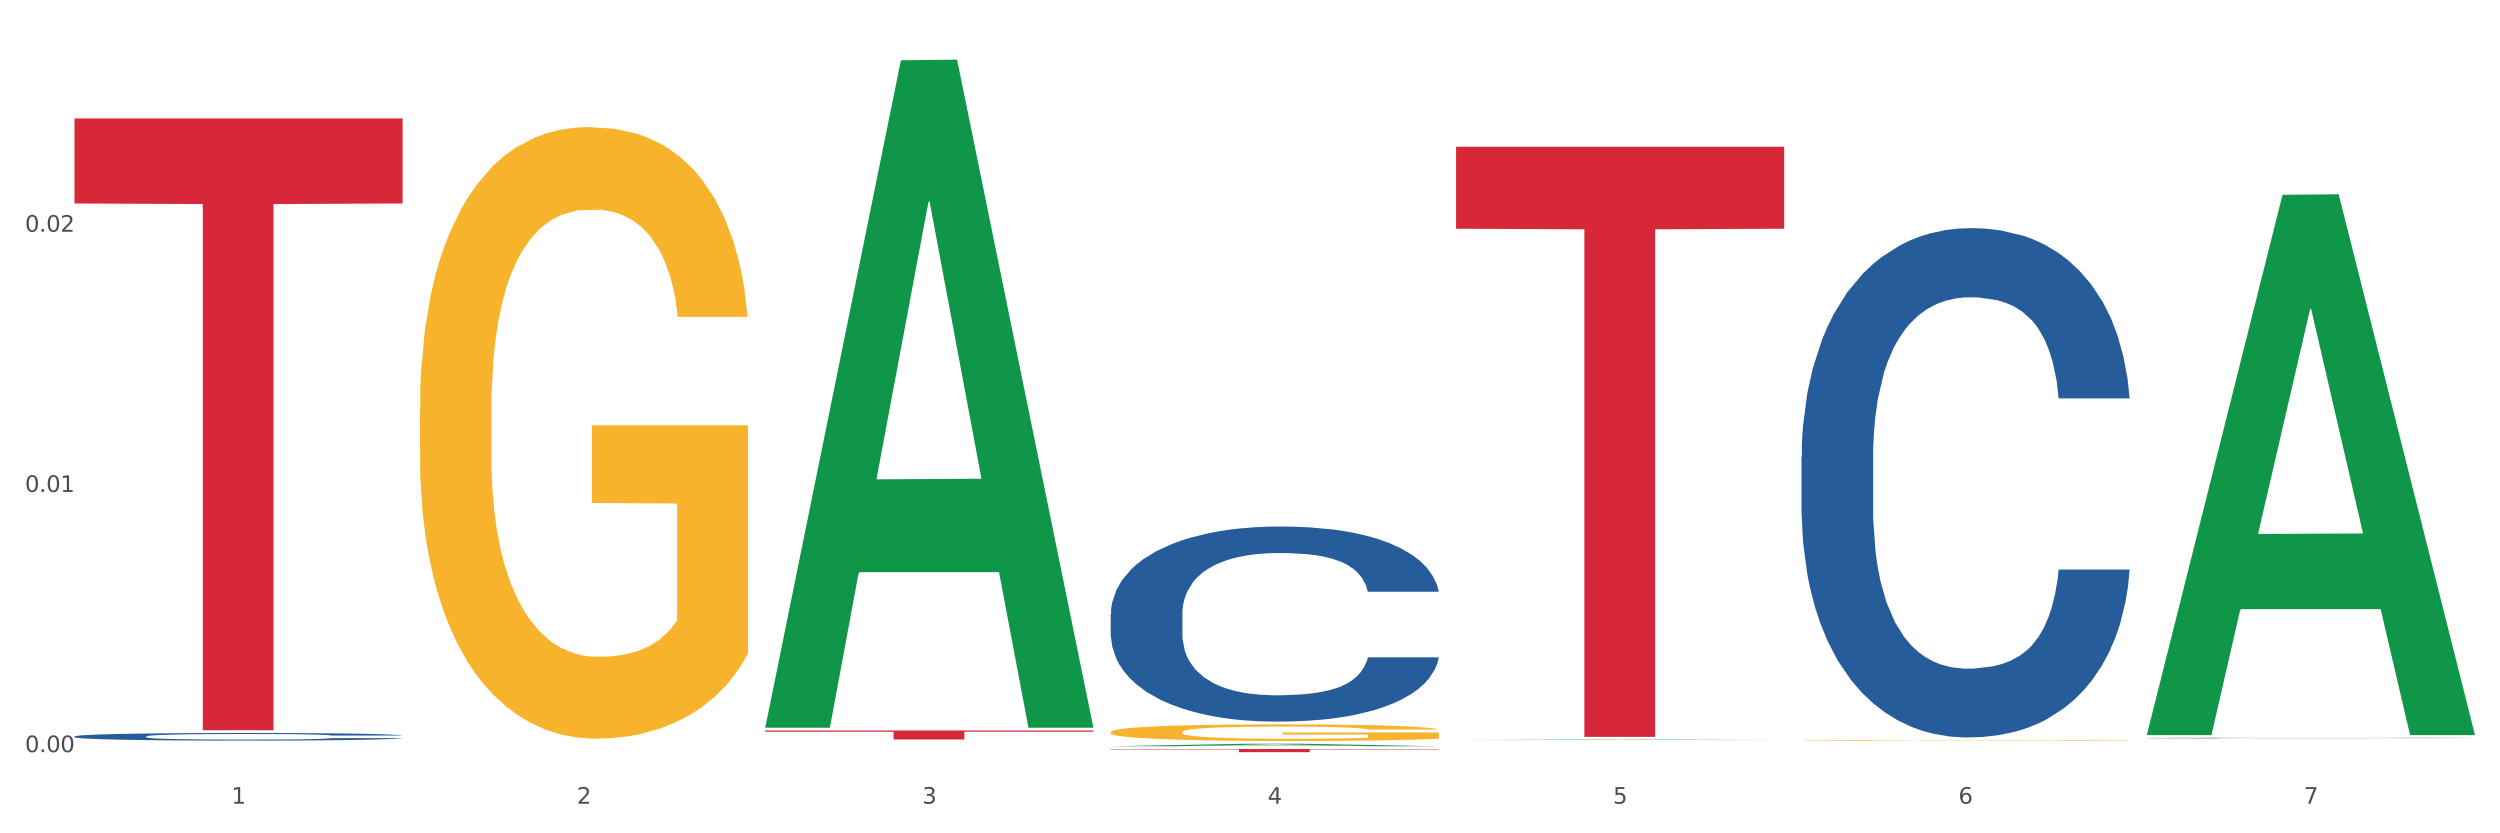
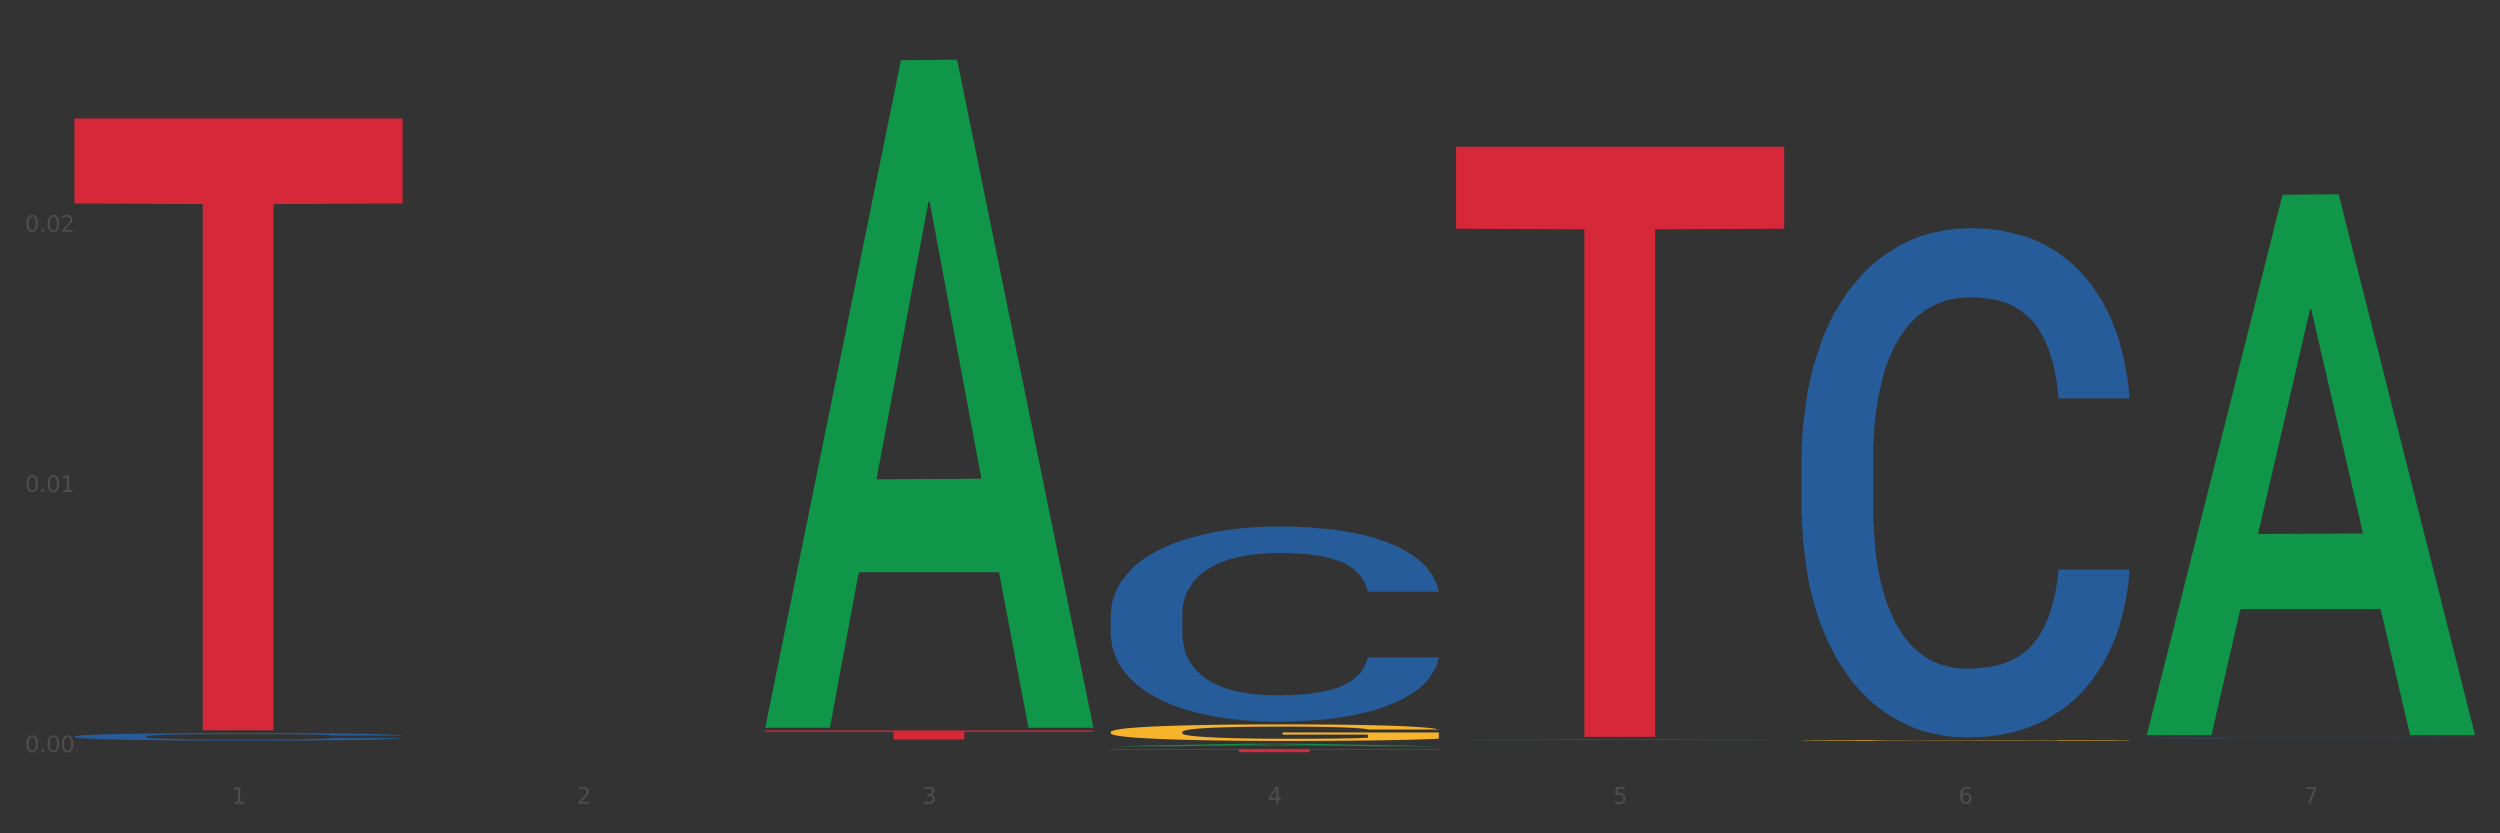
<svg xmlns="http://www.w3.org/2000/svg" xmlns:xlink="http://www.w3.org/1999/xlink" width="1080pt" height="360pt" viewBox="0 0 1080 360" version="1.1">
  <rect x="0" y="0" width="1080" height="360" fill="#333333" stroke="none" />
  <defs>
    <style type="text/css">*{stroke-linejoin: round; stroke-linecap: butt}</style>
  </defs>
  <g id="figure_1">
    <g id="patch_1">
-       <path d="M 0 360  L 1080 360  L 1080 0  L 0 0  z " style="fill: #ffffff; stroke: #ffffff; stroke-linejoin: miter" />
-     </g>
+       </g>
    <g id="axes_1">
      <g id="matplotlib.axis_1">
        <g id="xtick_1">
          <g id="text_1">
            <g style="fill: #4d4d4d" transform="translate(99.997 347.204) scale(0.096 -0.096)">
              <defs>
                <path id="DejaVuSans-31" d="M 794 531  L 1825 531  L 1825 4091  L 703 3866  L 703 4441  L 1819 4666  L 2450 4666  L 2450 531  L 3481 531  L 3481 0  L 794 0  L 794 531  z " transform="scale(0.016)" />
              </defs>
              <use xlink:href="#DejaVuSans-31" />
            </g>
          </g>
        </g>
        <g id="xtick_2">
          <g id="text_2">
            <g style="fill: #4d4d4d" transform="translate(249.209 347.204) scale(0.096 -0.096)">
              <defs>
                <path id="DejaVuSans-32" d="M 1228 531  L 3431 531  L 3431 0  L 469 0  L 469 531  Q 828 903 1448 1529  Q 2069 2156 2228 2338  Q 2531 2678 2651 2914  Q 2772 3150 2772 3378  Q 2772 3750 2511 3984  Q 2250 4219 1831 4219  Q 1534 4219 1204 4116  Q 875 4013 500 3803  L 500 4441  Q 881 4594 1212 4672  Q 1544 4750 1819 4750  Q 2544 4750 2975 4387  Q 3406 4025 3406 3419  Q 3406 3131 3298 2873  Q 3191 2616 2906 2266  Q 2828 2175 2409 1742  Q 1991 1309 1228 531  z " transform="scale(0.016)" />
              </defs>
              <use xlink:href="#DejaVuSans-32" />
            </g>
          </g>
        </g>
        <g id="xtick_3">
          <g id="text_3">
            <g style="fill: #4d4d4d" transform="translate(398.421 347.204) scale(0.096 -0.096)">
              <defs>
                <path id="DejaVuSans-33" d="M 2597 2516  Q 3050 2419 3304 2112  Q 3559 1806 3559 1356  Q 3559 666 3084 287  Q 2609 -91 1734 -91  Q 1441 -91 1130 -33  Q 819 25 488 141  L 488 750  Q 750 597 1062 519  Q 1375 441 1716 441  Q 2309 441 2620 675  Q 2931 909 2931 1356  Q 2931 1769 2642 2001  Q 2353 2234 1838 2234  L 1294 2234  L 1294 2753  L 1863 2753  Q 2328 2753 2575 2939  Q 2822 3125 2822 3475  Q 2822 3834 2567 4026  Q 2313 4219 1838 4219  Q 1578 4219 1281 4162  Q 984 4106 628 3988  L 628 4550  Q 988 4650 1302 4700  Q 1616 4750 1894 4750  Q 2613 4750 3031 4423  Q 3450 4097 3450 3541  Q 3450 3153 3228 2886  Q 3006 2619 2597 2516  z " transform="scale(0.016)" />
              </defs>
              <use xlink:href="#DejaVuSans-33" />
            </g>
          </g>
        </g>
        <g id="xtick_4">
          <g id="text_4">
            <g style="fill: #4d4d4d" transform="translate(547.634 347.204) scale(0.096 -0.096)">
              <defs>
                <path id="DejaVuSans-34" d="M 2419 4116  L 825 1625  L 2419 1625  L 2419 4116  z M 2253 4666  L 3047 4666  L 3047 1625  L 3713 1625  L 3713 1100  L 3047 1100  L 3047 0  L 2419 0  L 2419 1100  L 313 1100  L 313 1709  L 2253 4666  z " transform="scale(0.016)" />
              </defs>
              <use xlink:href="#DejaVuSans-34" />
            </g>
          </g>
        </g>
        <g id="xtick_5">
          <g id="text_5">
            <g style="fill: #4d4d4d" transform="translate(696.846 347.204) scale(0.096 -0.096)">
              <defs>
                <path id="DejaVuSans-35" d="M 691 4666  L 3169 4666  L 3169 4134  L 1269 4134  L 1269 2991  Q 1406 3038 1543 3061  Q 1681 3084 1819 3084  Q 2600 3084 3056 2656  Q 3513 2228 3513 1497  Q 3513 744 3044 326  Q 2575 -91 1722 -91  Q 1428 -91 1123 -41  Q 819 9 494 109  L 494 744  Q 775 591 1075 516  Q 1375 441 1709 441  Q 2250 441 2565 725  Q 2881 1009 2881 1497  Q 2881 1984 2565 2268  Q 2250 2553 1709 2553  Q 1456 2553 1204 2497  Q 953 2441 691 2322  L 691 4666  z " transform="scale(0.016)" />
              </defs>
              <use xlink:href="#DejaVuSans-35" />
            </g>
          </g>
        </g>
        <g id="xtick_6">
          <g id="text_6">
            <g style="fill: #4d4d4d" transform="translate(846.058 347.204) scale(0.096 -0.096)">
              <defs>
                <path id="DejaVuSans-36" d="M 2113 2584  Q 1688 2584 1439 2293  Q 1191 2003 1191 1497  Q 1191 994 1439 701  Q 1688 409 2113 409  Q 2538 409 2786 701  Q 3034 994 3034 1497  Q 3034 2003 2786 2293  Q 2538 2584 2113 2584  z M 3366 4563  L 3366 3988  Q 3128 4100 2886 4159  Q 2644 4219 2406 4219  Q 1781 4219 1451 3797  Q 1122 3375 1075 2522  Q 1259 2794 1537 2939  Q 1816 3084 2150 3084  Q 2853 3084 3261 2657  Q 3669 2231 3669 1497  Q 3669 778 3244 343  Q 2819 -91 2113 -91  Q 1303 -91 875 529  Q 447 1150 447 2328  Q 447 3434 972 4092  Q 1497 4750 2381 4750  Q 2619 4750 2861 4703  Q 3103 4656 3366 4563  z " transform="scale(0.016)" />
              </defs>
              <use xlink:href="#DejaVuSans-36" />
            </g>
          </g>
        </g>
        <g id="xtick_7">
          <g id="text_7">
            <g style="fill: #4d4d4d" transform="translate(995.27 347.204) scale(0.096 -0.096)">
              <defs>
                <path id="DejaVuSans-37" d="M 525 4666  L 3525 4666  L 3525 4397  L 1831 0  L 1172 0  L 2766 4134  L 525 4134  L 525 4666  z " transform="scale(0.016)" />
              </defs>
              <use xlink:href="#DejaVuSans-37" />
            </g>
          </g>
        </g>
        <g id="xtick_8" />
        <g id="xtick_9" />
        <g id="xtick_10" />
        <g id="xtick_11" />
        <g id="xtick_12" />
        <g id="xtick_13" />
      </g>
      <g id="matplotlib.axis_2">
        <g id="ytick_1">
          <g id="text_8">
            <g style="fill: #4d4d4d" transform="translate(10.8 324.933) scale(0.096 -0.096)">
              <defs>
                <path id="DejaVuSans-30" d="M 2034 4250  Q 1547 4250 1301 3770  Q 1056 3291 1056 2328  Q 1056 1369 1301 889  Q 1547 409 2034 409  Q 2525 409 2770 889  Q 3016 1369 3016 2328  Q 3016 3291 2770 3770  Q 2525 4250 2034 4250  z M 2034 4750  Q 2819 4750 3233 4129  Q 3647 3509 3647 2328  Q 3647 1150 3233 529  Q 2819 -91 2034 -91  Q 1250 -91 836 529  Q 422 1150 422 2328  Q 422 3509 836 4129  Q 1250 4750 2034 4750  z " transform="scale(0.016)" />
                <path id="DejaVuSans-2e" d="M 684 794  L 1344 794  L 1344 0  L 684 0  L 684 794  z " transform="scale(0.016)" />
              </defs>
              <use xlink:href="#DejaVuSans-30" />
              <use xlink:href="#DejaVuSans-2e" transform="translate(63.623 0)" />
              <use xlink:href="#DejaVuSans-30" transform="translate(95.41 0)" />
              <use xlink:href="#DejaVuSans-30" transform="translate(159.033 0)" />
            </g>
          </g>
        </g>
        <g id="ytick_2">
          <g id="text_9">
            <g style="fill: #4d4d4d" transform="translate(10.8 212.517) scale(0.096 -0.096)">
              <use xlink:href="#DejaVuSans-30" />
              <use xlink:href="#DejaVuSans-2e" transform="translate(63.623 0)" />
              <use xlink:href="#DejaVuSans-30" transform="translate(95.41 0)" />
              <use xlink:href="#DejaVuSans-31" transform="translate(159.033 0)" />
            </g>
          </g>
        </g>
        <g id="ytick_3">
          <g id="text_10">
            <g style="fill: #4d4d4d" transform="translate(10.8 100.1) scale(0.096 -0.096)">
              <use xlink:href="#DejaVuSans-30" />
              <use xlink:href="#DejaVuSans-2e" transform="translate(63.623 0)" />
              <use xlink:href="#DejaVuSans-30" transform="translate(95.41 0)" />
              <use xlink:href="#DejaVuSans-32" transform="translate(159.033 0)" />
            </g>
          </g>
        </g>
        <g id="ytick_4" />
        <g id="ytick_5" />
        <g id="ytick_6" />
      </g>
      <g id="PolyCollection_1">
        <path d="M 330.599 313.851  L 330.746 313.58  L 389.2 26.031  L 413.458 25.759  L 472.351 314.393  L 444.293 314.393  L 431.579 247.181  L 371.225 247.181  L 370.787 248.265  L 358.511 314.393  L 330.599 314.393  L 330.599 313.851  L 378.824 207.07  L 423.98 206.799  L 401.621 87.281  L 401.329 86.738  L 401.037 87.552  L 378.678 206.799  L 378.824 207.07  L 330.599 313.851  z " clip-path="url(#p11c8067874)" style="fill: #109648" />
        <path d="M 479.812 316.244  L 479.979 316.237  L 479.979 316.001  L 480.314 315.798  L 481.987 315.306  L 484.498 314.9  L 486.339 314.684  L 488.18 314.507  L 490.355 314.33  L 493.033 314.146  L 497.886 313.878  L 500.899 313.74  L 504.581 313.596  L 511.275 313.386  L 516.128 313.268  L 521.149 313.17  L 529.349 313.052  L 534.705 312.999  L 540.395 312.96  L 547.257 312.934  L 552.445 312.927  L 563.825 312.947  L 573.532 313.006  L 578.218 313.052  L 584.243 313.13  L 587.422 313.183  L 592.61 313.288  L 597.966 313.425  L 601.648 313.543  L 607.171 313.766  L 611.355 313.989  L 615.204 314.264  L 617.212 314.454  L 618.718 314.631  L 620.057 314.834  L 621.396 315.156  L 591.272 315.156  L 590.1 314.926  L 588.259 314.71  L 585.581 314.5  L 583.238 314.369  L 579.222 314.205  L 575.54 314.1  L 571.691 314.022  L 567.005 313.956  L 563.323 313.923  L 558.135 313.897  L 547.926 313.904  L 541.064 313.956  L 536.378 314.022  L 533.366 314.081  L 530.688 314.146  L 527.676 314.238  L 524.161 314.376  L 521.651 314.5  L 519.141 314.657  L 517.132 314.815  L 515.291 314.998  L 513.785 315.195  L 512.614 315.398  L 511.61 315.647  L 510.773 316.06  L 510.773 316.958  L 511.108 317.161  L 511.944 317.43  L 512.948 317.633  L 514.622 317.876  L 516.128 318.04  L 518.973 318.275  L 522.153 318.472  L 524.663 318.597  L 527.174 318.702  L 531.525 318.846  L 536.378 318.964  L 540.562 319.036  L 546.253 319.101  L 550.102 319.128  L 553.449 319.141  L 561.649 319.141  L 567.507 319.121  L 574.034 319.075  L 579.055 319.016  L 583.238 318.944  L 587.924 318.826  L 590.937 318.715  L 590.937 317.345  L 554.118 317.338  L 554.118 316.427  L 621.563 316.427  L 621.563 319.101  L 618.718 319.239  L 615.538 319.363  L 612.191 319.475  L 607.171 319.613  L 601.146 319.744  L 595.79 319.835  L 590.1 319.914  L 583.406 319.986  L 574.703 320.052  L 569.348 320.078  L 562.654 320.098  L 554.788 320.104  L 547.926 320.091  L 541.232 320.058  L 534.203 319.999  L 527.341 319.914  L 522.153 319.829  L 516.965 319.724  L 511.442 319.586  L 507.091 319.455  L 503.744 319.337  L 500.062 319.187  L 496.045 318.99  L 493.033 318.813  L 490.355 318.629  L 487.51 318.393  L 485.502 318.19  L 483.494 317.935  L 482.322 317.745  L 480.983 317.45  L 479.979 317.037  L 479.812 316.244  z " clip-path="url(#p11c8067874)" style="fill: #f7b32b" />
        <path d="M 778.236 319.927  L 778.404 319.927  L 778.404 319.916  L 778.738 319.907  L 780.412 319.884  L 782.922 319.866  L 784.763 319.856  L 786.604 319.848  L 788.78 319.84  L 791.457 319.831  L 796.311 319.819  L 799.323 319.812  L 803.005 319.806  L 809.699 319.796  L 814.553 319.791  L 819.573 319.786  L 827.774 319.781  L 833.129 319.779  L 838.819 319.777  L 845.681 319.776  L 850.869 319.775  L 862.25 319.776  L 871.956 319.779  L 876.642 319.781  L 882.667 319.785  L 885.847 319.787  L 891.035 319.792  L 896.39 319.798  L 900.072 319.803  L 905.595 319.814  L 909.779 319.824  L 913.628 319.837  L 915.636 319.845  L 917.143 319.853  L 918.482 319.863  L 919.82 319.877  L 889.696 319.877  L 888.525 319.867  L 886.684 319.857  L 884.006 319.847  L 881.663 319.841  L 877.646 319.834  L 873.965 319.829  L 870.115 319.825  L 865.429 319.822  L 861.747 319.821  L 856.559 319.82  L 846.351 319.82  L 839.489 319.822  L 834.803 319.825  L 831.79 319.828  L 829.113 319.831  L 826.1 319.835  L 822.586 319.842  L 820.075 319.847  L 817.565 319.855  L 815.557 319.862  L 813.716 319.87  L 812.21 319.879  L 811.038 319.888  L 810.034 319.9  L 809.197 319.919  L 809.197 319.96  L 809.532 319.969  L 810.369 319.982  L 811.373 319.991  L 813.046 320.002  L 814.553 320.01  L 817.398 320.02  L 820.578 320.029  L 823.088 320.035  L 825.598 320.04  L 829.95 320.046  L 834.803 320.052  L 838.987 320.055  L 844.677 320.058  L 848.526 320.059  L 851.873 320.06  L 860.074 320.06  L 865.931 320.059  L 872.458 320.057  L 877.479 320.054  L 881.663 320.051  L 886.349 320.046  L 889.361 320.04  L 889.361 319.978  L 852.543 319.977  L 852.543 319.936  L 919.988 319.936  L 919.988 320.058  L 917.143 320.064  L 913.963 320.07  L 910.616 320.075  L 905.595 320.082  L 899.57 320.088  L 894.215 320.092  L 888.525 320.095  L 881.83 320.099  L 873.128 320.102  L 867.772 320.103  L 861.078 320.104  L 853.212 320.104  L 846.351 320.104  L 839.656 320.102  L 832.627 320.099  L 825.766 320.095  L 820.578 320.092  L 815.389 320.087  L 809.867 320.08  L 805.515 320.074  L 802.168 320.069  L 798.486 320.062  L 794.47 320.053  L 791.457 320.045  L 788.78 320.037  L 785.935 320.026  L 783.926 320.016  L 781.918 320.005  L 780.747 319.996  L 779.408 319.982  L 778.404 319.964  L 778.236 319.927  z " clip-path="url(#p11c8067874)" style="fill: #f7b32b" />
        <path d="M 927.448 318.836  L 927.616 318.835  L 927.616 318.829  L 928.119 318.819  L 929.962 318.803  L 932.307 318.79  L 936.329 318.775  L 938.507 318.769  L 941.355 318.762  L 947.22 318.751  L 953.922 318.741  L 958.614 318.736  L 962.132 318.733  L 970.007 318.727  L 974.531 318.724  L 979.223 318.722  L 983.244 318.72  L 989.946 318.719  L 995.308 318.718  L 1001.508 318.718  L 1006.702 318.718  L 1013.572 318.719  L 1023.625 318.722  L 1027.479 318.723  L 1032.673 318.726  L 1038.035 318.73  L 1042.391 318.734  L 1047.418 318.739  L 1052.612 318.747  L 1057.639 318.756  L 1061.157 318.764  L 1064.006 318.773  L 1066.519 318.784  L 1068.362 318.796  L 1069.2 318.805  L 1038.537 318.805  L 1037.7 318.796  L 1036.024 318.787  L 1034.349 318.78  L 1032.505 318.775  L 1029.657 318.769  L 1027.144 318.765  L 1022.955 318.761  L 1019.101 318.758  L 1015.917 318.756  L 1012.064 318.755  L 1003.854 318.753  L 997.989 318.753  L 994.303 318.754  L 989.779 318.755  L 985.925 318.757  L 981.401 318.76  L 977.882 318.763  L 974.364 318.767  L 972.353 318.77  L 969.337 318.775  L 967.326 318.779  L 964.646 318.787  L 963.138 318.792  L 960.457 318.806  L 959.284 318.816  L 958.781 318.823  L 958.446 318.83  L 958.446 318.868  L 959.451 318.884  L 960.289 318.892  L 961.63 318.9  L 964.143 318.91  L 967.829 318.921  L 971.683 318.928  L 974.866 318.933  L 977.882 318.936  L 980.898 318.939  L 984.585 318.941  L 987.601 318.942  L 992.125 318.944  L 997.486 318.945  L 1001.675 318.945  L 1010.221 318.943  L 1014.074 318.942  L 1017.761 318.94  L 1021.782 318.938  L 1024.965 318.935  L 1026.809 318.933  L 1029.825 318.928  L 1032.17 318.923  L 1034.181 318.918  L 1035.521 318.913  L 1037.029 318.906  L 1038.202 318.898  L 1038.537 318.894  L 1069.2 318.894  L 1068.53 318.902  L 1067.357 318.911  L 1065.011 318.922  L 1063.168 318.928  L 1060.32 318.936  L 1057.304 318.943  L 1053.115 318.95  L 1049.261 318.956  L 1045.24 318.961  L 1040.883 318.965  L 1033.008 318.971  L 1030.16 318.973  L 1024.128 318.975  L 1019.436 318.977  L 1012.566 318.979  L 1005.529 318.98  L 998.157 318.98  L 991.622 318.98  L 984.417 318.978  L 979.893 318.977  L 974.866 318.974  L 969.002 318.971  L 963.473 318.967  L 958.279 318.962  L 953.419 318.957  L 948.895 318.951  L 943.031 318.94  L 938.675 318.93  L 935.491 318.921  L 933.313 318.913  L 931.135 318.903  L 929.962 318.896  L 928.119 318.879  L 927.448 318.864  L 927.448 318.836  z " clip-path="url(#p11c8067874)" style="fill: #255c99" />
        <path d="M 778.236 197.414  L 778.404 197.214  L 778.404 191.587  L 778.906 183.95  L 780.749 169.883  L 783.095 159.232  L 787.117 146.773  L 789.295 141.548  L 792.143 135.72  L 798.008 126.275  L 804.71 118.236  L 809.401 113.815  L 812.92 111.002  L 820.795 105.978  L 825.319 103.767  L 830.011 101.959  L 834.032 100.753  L 840.734 99.346  L 846.096 98.743  L 852.296 98.542  L 857.49 98.743  L 864.359 99.547  L 874.413 101.959  L 878.267 103.365  L 883.461 105.777  L 888.823 108.992  L 893.179 112.208  L 898.206 116.83  L 903.4 122.858  L 908.426 130.495  L 911.945 137.529  L 914.794 144.964  L 917.307 154.007  L 919.15 163.854  L 919.988 172.094  L 889.325 172.094  L 888.487 164.658  L 886.812 156.62  L 885.136 151.194  L 883.293 146.773  L 880.445 141.749  L 877.931 138.533  L 873.743 134.715  L 869.889 132.304  L 866.705 130.897  L 862.851 129.691  L 854.641 128.485  L 848.777 128.485  L 845.091 128.887  L 840.567 129.892  L 836.713 131.299  L 832.189 133.71  L 828.67 136.323  L 825.152 139.739  L 823.141 142.151  L 820.125 146.572  L 818.114 150.189  L 815.433 156.419  L 813.925 160.84  L 811.245 172.295  L 810.072 180.735  L 809.569 186.563  L 809.234 192.993  L 809.234 224.343  L 810.239 238.41  L 811.077 244.439  L 812.417 251.272  L 814.931 260.114  L 818.617 268.755  L 822.471 274.985  L 825.654 278.803  L 828.67 281.617  L 831.686 283.827  L 835.372 285.837  L 838.388 287.042  L 842.912 288.248  L 848.274 288.851  L 852.463 288.851  L 861.008 287.846  L 864.862 286.842  L 868.548 285.435  L 872.57 283.224  L 875.753 280.813  L 877.596 279.004  L 880.612 275.186  L 882.958 271.167  L 884.969 266.545  L 886.309 262.525  L 887.817 256.497  L 888.99 249.664  L 889.325 246.047  L 919.988 246.047  L 919.318 253.281  L 918.145 260.315  L 915.799 269.76  L 913.956 275.186  L 911.107 281.818  L 908.091 287.444  L 903.902 293.674  L 900.049 298.296  L 896.027 302.315  L 891.671 305.933  L 883.796 310.957  L 880.947 312.363  L 874.915 314.775  L 870.224 316.182  L 863.354 317.588  L 856.317 318.392  L 848.944 318.593  L 842.41 318.191  L 835.205 316.985  L 830.681 315.78  L 825.654 313.971  L 819.79 311.158  L 814.26 307.741  L 809.066 303.722  L 804.207 299.1  L 799.683 293.875  L 793.819 285.234  L 789.462 276.794  L 786.279 268.956  L 784.101 262.324  L 781.922 253.884  L 780.749 248.056  L 778.906 233.989  L 778.236 220.927  L 778.236 197.414  z " clip-path="url(#p11c8067874)" style="fill: #255c99" />
        <path d="M 479.812 265.325  L 479.979 265.248  L 479.979 263.092  L 480.482 260.167  L 482.325 254.778  L 484.671 250.698  L 488.692 245.925  L 490.87 243.923  L 493.719 241.691  L 499.583 238.073  L 506.285 234.994  L 510.977 233.3  L 514.496 232.222  L 522.371 230.298  L 526.895 229.451  L 531.586 228.758  L 535.608 228.296  L 542.31 227.757  L 547.672 227.526  L 553.871 227.449  L 559.065 227.526  L 565.935 227.834  L 575.988 228.758  L 579.842 229.297  L 585.036 230.221  L 590.398 231.452  L 594.754 232.684  L 599.781 234.455  L 604.975 236.764  L 610.002 239.689  L 613.521 242.384  L 616.369 245.232  L 618.882 248.696  L 620.726 252.469  L 621.563 255.625  L 590.901 255.625  L 590.063 252.776  L 588.387 249.697  L 586.712 247.619  L 584.869 245.925  L 582.02 244  L 579.507 242.769  L 575.318 241.306  L 571.464 240.382  L 568.281 239.843  L 564.427 239.382  L 556.217 238.92  L 550.352 238.92  L 546.666 239.074  L 542.142 239.458  L 538.288 239.997  L 533.764 240.921  L 530.246 241.922  L 526.727 243.231  L 524.716 244.154  L 521.7 245.848  L 519.69 247.234  L 517.009 249.62  L 515.501 251.314  L 512.82 255.702  L 511.647 258.935  L 511.144 261.168  L 510.809 263.631  L 510.809 275.64  L 511.815 281.029  L 512.652 283.338  L 513.993 285.956  L 516.506 289.343  L 520.192 292.653  L 524.046 295.04  L 527.23 296.502  L 530.246 297.58  L 533.262 298.427  L 536.948 299.197  L 539.964 299.659  L 544.488 300.121  L 549.85 300.352  L 554.039 300.352  L 562.584 299.967  L 566.438 299.582  L 570.124 299.043  L 574.145 298.196  L 577.329 297.272  L 579.172 296.579  L 582.188 295.117  L 584.534 293.577  L 586.544 291.807  L 587.885 290.267  L 589.393 287.957  L 590.566 285.34  L 590.901 283.954  L 621.563 283.954  L 620.893 286.726  L 619.72 289.42  L 617.374 293.038  L 615.531 295.117  L 612.683 297.657  L 609.667 299.813  L 605.478 302.199  L 601.624 303.97  L 597.603 305.509  L 593.246 306.895  L 585.371 308.82  L 582.523 309.359  L 576.491 310.282  L 571.799 310.821  L 564.93 311.36  L 557.892 311.668  L 550.52 311.745  L 543.985 311.591  L 536.78 311.129  L 532.256 310.667  L 527.23 309.974  L 521.365 308.897  L 515.836 307.588  L 510.642 306.048  L 505.783 304.278  L 501.259 302.276  L 495.394 298.966  L 491.038 295.733  L 487.854 292.73  L 485.676 290.19  L 483.498 286.957  L 482.325 284.724  L 480.482 279.335  L 479.812 274.332  L 479.812 265.325  z " clip-path="url(#p11c8067874)" style="fill: #255c99" />
        <path d="M 32.175 318.132  L 32.343 318.129  L 32.343 318.045  L 32.845 317.93  L 34.688 317.719  L 37.034 317.56  L 41.055 317.373  L 43.234 317.294  L 46.082 317.207  L 51.947 317.065  L 58.649 316.945  L 63.34 316.878  L 66.859 316.836  L 74.734 316.761  L 79.258 316.727  L 83.95 316.7  L 87.971 316.682  L 94.673 316.661  L 100.035 316.652  L 106.234 316.649  L 111.429 316.652  L 118.298 316.664  L 128.352 316.7  L 132.205 316.721  L 137.4 316.758  L 142.761 316.806  L 147.118 316.854  L 152.144 316.923  L 157.339 317.014  L 162.365 317.128  L 165.884 317.234  L 168.732 317.346  L 171.246 317.481  L 173.089 317.629  L 173.927 317.753  L 143.264 317.753  L 142.426 317.641  L 140.751 317.52  L 139.075 317.439  L 137.232 317.373  L 134.384 317.297  L 131.87 317.249  L 127.681 317.192  L 123.828 317.156  L 120.644 317.134  L 116.79 317.116  L 108.58 317.098  L 102.716 317.098  L 99.029 317.104  L 94.505 317.119  L 90.652 317.14  L 86.128 317.177  L 82.609 317.216  L 79.09 317.267  L 77.08 317.303  L 74.064 317.37  L 72.053 317.424  L 69.372 317.517  L 67.864 317.584  L 65.183 317.756  L 64.01 317.882  L 63.508 317.97  L 63.173 318.066  L 63.173 318.536  L 64.178 318.747  L 65.016 318.838  L 66.356 318.94  L 68.87 319.073  L 72.556 319.203  L 76.41 319.296  L 79.593 319.353  L 82.609 319.396  L 85.625 319.429  L 89.311 319.459  L 92.327 319.477  L 96.851 319.495  L 102.213 319.504  L 106.402 319.504  L 114.947 319.489  L 118.801 319.474  L 122.487 319.453  L 126.509 319.42  L 129.692 319.384  L 131.535 319.356  L 134.551 319.299  L 136.897 319.239  L 138.908 319.169  L 140.248 319.109  L 141.756 319.019  L 142.929 318.916  L 143.264 318.862  L 173.927 318.862  L 173.256 318.97  L 172.084 319.076  L 169.738 319.218  L 167.895 319.299  L 165.046 319.399  L 162.03 319.483  L 157.841 319.576  L 153.988 319.646  L 149.966 319.706  L 145.61 319.76  L 137.735 319.836  L 134.886 319.857  L 128.854 319.893  L 124.163 319.914  L 117.293 319.935  L 110.256 319.947  L 102.883 319.95  L 96.349 319.944  L 89.144 319.926  L 84.62 319.908  L 79.593 319.881  L 73.729 319.839  L 68.199 319.788  L 63.005 319.727  L 58.146 319.658  L 53.622 319.579  L 47.758 319.45  L 43.401 319.323  L 40.218 319.206  L 38.039 319.106  L 35.861 318.98  L 34.688 318.892  L 32.845 318.681  L 32.175 318.485  L 32.175 318.132  z " clip-path="url(#p11c8067874)" style="fill: #255c99" />
        <path d="M 32.175 51.179  L 173.927 51.179  L 173.927 87.906  L 118.167 88.154  L 118.167 315.467  L 87.599 315.467  L 87.599 88.154  L 32.175 87.906  L 32.175 51.427  L 32.175 51.179  z " clip-path="url(#p11c8067874)" style="fill: #d62839" />
        <path d="M 330.599 315.575  L 472.351 315.575  L 472.351 316.113  L 416.591 316.117  L 416.591 319.444  L 386.024 319.444  L 386.024 316.117  L 330.599 316.113  L 330.599 315.579  L 330.599 315.575  z " clip-path="url(#p11c8067874)" style="fill: #d62839" />
        <path d="M 479.812 323.571  L 621.563 323.571  L 621.563 323.763  L 565.803 323.764  L 565.803 324.95  L 535.236 324.95  L 535.236 323.764  L 479.812 323.763  L 479.812 323.572  L 479.812 323.571  z " clip-path="url(#p11c8067874)" style="fill: #d62839" />
-         <path d="M 181.387 176.986  L 181.555 176.745  L 181.555 168.058  L 181.889 160.577  L 183.563 142.478  L 186.073 127.516  L 187.914 119.553  L 189.755 113.037  L 191.931 106.522  L 194.608 99.765  L 199.462 89.871  L 202.474 84.803  L 206.156 79.494  L 212.85 71.772  L 217.704 67.428  L 222.724 63.809  L 230.925 59.465  L 236.28 57.534  L 241.971 56.087  L 248.832 55.121  L 254.02 54.88  L 265.401 55.604  L 275.107 57.776  L 279.793 59.465  L 285.818 62.361  L 288.998 64.291  L 294.186 68.152  L 299.541 73.22  L 303.223 77.564  L 308.746 85.769  L 312.93 93.973  L 316.779 104.109  L 318.788 111.107  L 320.294 117.622  L 321.633 125.103  L 322.971 136.928  L 292.847 136.928  L 291.676 128.482  L 289.835 120.518  L 287.157 112.796  L 284.814 107.97  L 280.797 101.937  L 277.116 98.076  L 273.266 95.18  L 268.58 92.767  L 264.899 91.56  L 259.71 90.595  L 249.502 90.836  L 242.64 92.767  L 237.954 95.18  L 234.942 97.352  L 232.264 99.765  L 229.251 103.143  L 225.737 108.211  L 223.227 112.796  L 220.716 118.588  L 218.708 124.379  L 216.867 131.136  L 215.361 138.376  L 214.189 145.856  L 213.185 155.026  L 212.348 170.229  L 212.348 203.29  L 212.683 210.771  L 213.52 220.665  L 214.524 228.146  L 216.198 237.074  L 217.704 243.107  L 220.549 251.795  L 223.729 259.034  L 226.239 263.619  L 228.749 267.48  L 233.101 272.789  L 237.954 277.133  L 242.138 279.787  L 247.828 282.201  L 251.677 283.166  L 255.024 283.648  L 263.225 283.648  L 269.082 282.924  L 275.609 281.235  L 280.63 279.063  L 284.814 276.409  L 289.5 272.065  L 292.512 267.963  L 292.512 217.528  L 255.694 217.286  L 255.694 183.743  L 323.139 183.743  L 323.139 282.201  L 320.294 287.268  L 317.114 291.853  L 313.767 295.956  L 308.746 301.023  L 302.721 305.85  L 297.366 309.228  L 291.676 312.124  L 284.981 314.778  L 276.279 317.191  L 270.923 318.157  L 264.229 318.881  L 256.363 319.122  L 249.502 318.639  L 242.807 317.433  L 235.778 315.261  L 228.917 312.124  L 223.729 308.987  L 218.541 305.126  L 213.018 300.058  L 208.666 295.232  L 205.319 290.888  L 201.637 285.338  L 197.621 278.098  L 194.608 271.583  L 191.931 264.826  L 189.086 256.138  L 187.077 248.657  L 185.069 239.246  L 183.898 232.248  L 182.559 221.389  L 181.555 206.186  L 181.387 176.986  z " clip-path="url(#p11c8067874)" style="fill: #f7b32b" />
        <path d="M 629.024 63.392  L 770.776 63.392  L 770.776 98.818  L 715.015 99.058  L 715.015 318.316  L 684.448 318.316  L 684.448 99.058  L 629.024 98.818  L 629.024 63.632  L 629.024 63.392  z " clip-path="url(#p11c8067874)" style="fill: #d62839" />
        <path d="M 479.812 322.387  L 479.958 322.386  L 538.412 321.287  L 562.671 321.286  L 621.563 322.389  L 593.505 322.389  L 580.791 322.132  L 520.437 322.132  L 519.999 322.136  L 507.724 322.389  L 479.812 322.389  L 479.812 322.387  L 528.036 321.979  L 573.192 321.978  L 550.834 321.521  L 550.541 321.519  L 550.249 321.522  L 527.89 321.978  L 528.036 321.979  L 479.812 322.387  z " clip-path="url(#p11c8067874)" style="fill: #109648" />
        <path d="M 927.448 317.097  L 927.595 316.877  L 986.049 84.145  L 1010.307 83.926  L 1069.2 317.536  L 1041.142 317.536  L 1028.428 263.136  L 968.074 263.136  L 967.636 264.014  L 955.36 317.536  L 927.448 317.536  L 927.448 317.097  L 975.673 230.672  L 1020.829 230.453  L 998.47 133.718  L 998.178 133.28  L 997.886 133.938  L 975.527 230.453  L 975.673 230.672  L 927.448 317.097  z " clip-path="url(#p11c8067874)" style="fill: #109648" />
        <path d="M 629.024 319.716  L 629.17 319.716  L 687.624 319.498  L 711.883 319.498  L 770.776 319.717  L 742.717 319.717  L 730.004 319.666  L 669.65 319.666  L 669.211 319.667  L 656.936 319.717  L 629.024 319.717  L 629.024 319.716  L 677.249 319.635  L 722.405 319.635  L 700.046 319.545  L 699.754 319.544  L 699.461 319.545  L 677.103 319.635  L 677.249 319.635  L 629.024 319.716  z " clip-path="url(#p11c8067874)" style="fill: #109648" />
      </g>
    </g>
  </g>
  <defs>
    <clipPath id="p11c8067874">
      <rect x="32.175" y="10.8" width="1037.025" height="329.109" />
    </clipPath>
  </defs>
</svg>